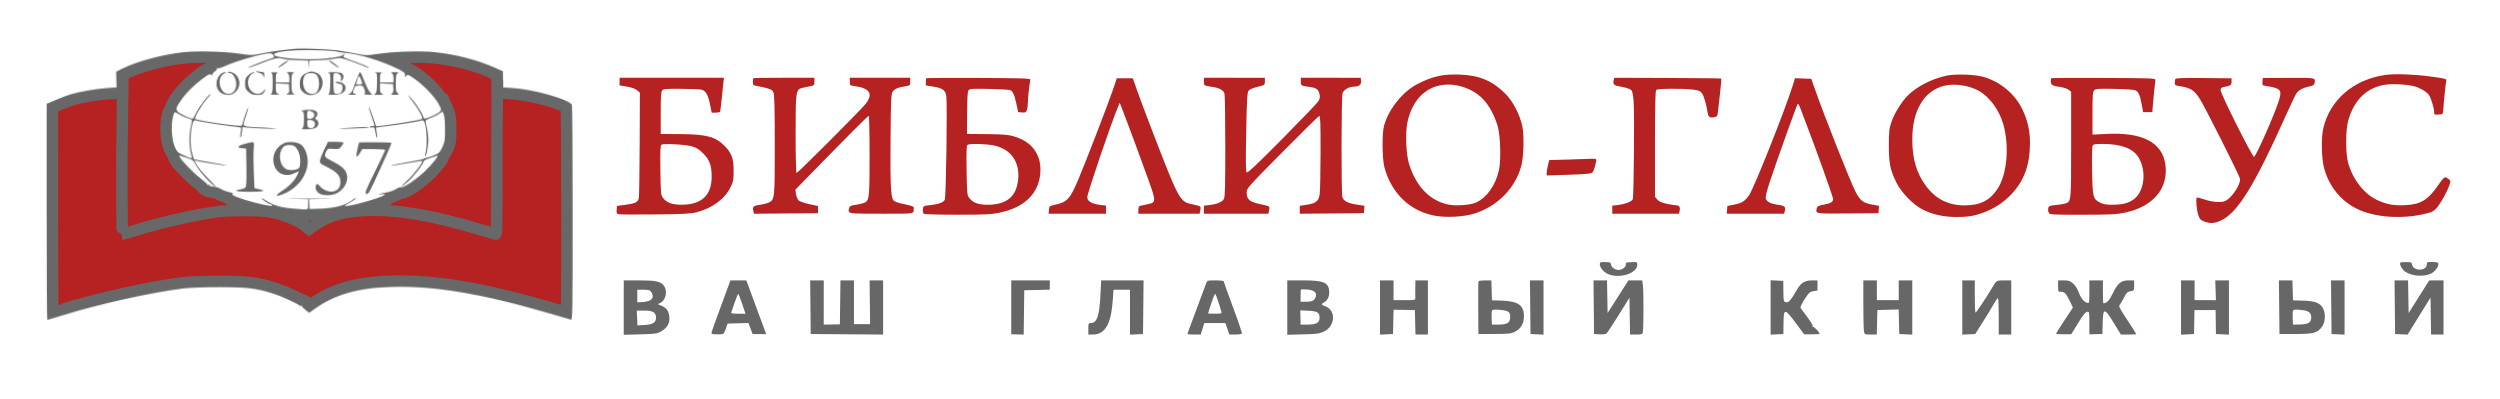
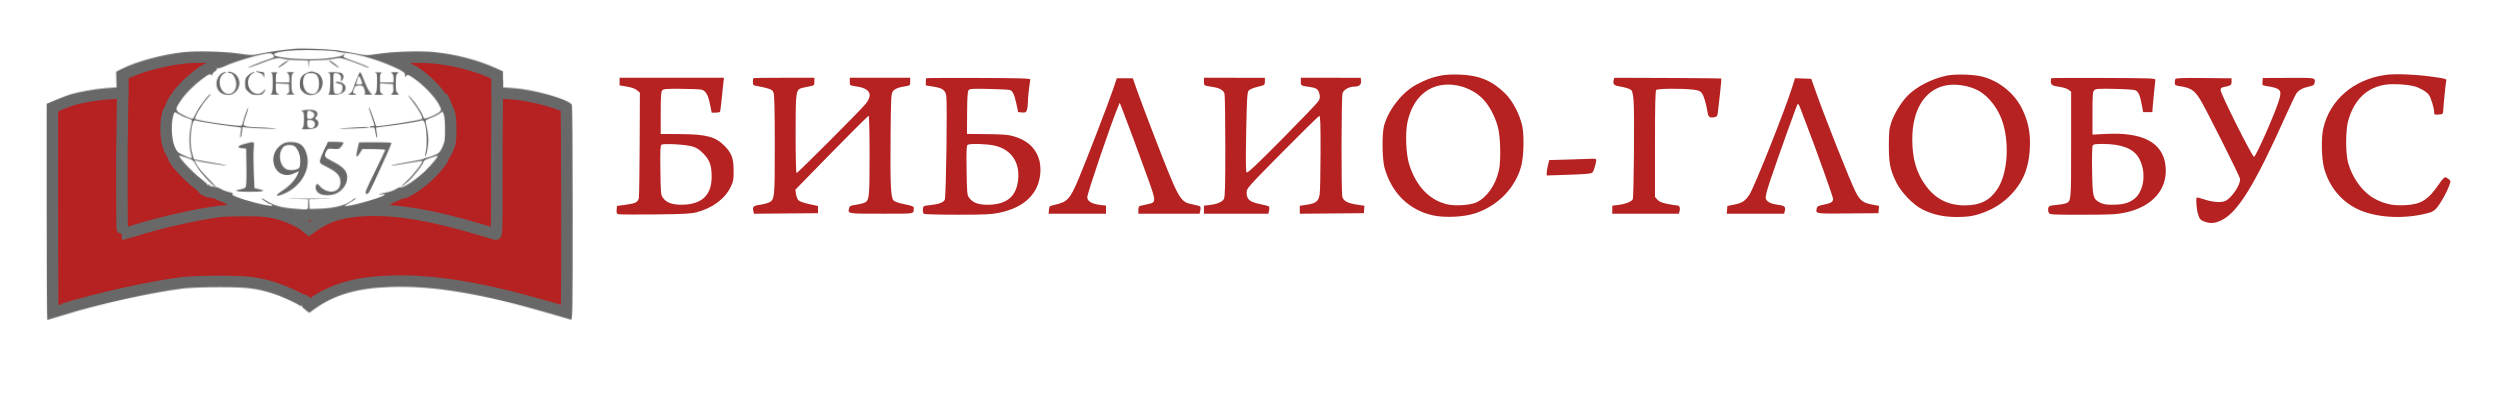
<svg xmlns="http://www.w3.org/2000/svg" width="2400" height="383" viewBox="0 0 2400 383" fill="none">
  <path fill-rule="evenodd" clip-rule="evenodd" d="M1382.79 72.608C1374.32 74.422 1369.26 76.286 1360.48 80.829C1346.44 88.091 1333.11 104.79 1328.69 120.656C1326.59 128.16 1326.86 152.866 1329.12 160.973C1335.88 185.206 1352.52 201.621 1375.51 206.737C1387.03 209.3 1405.71 208.352 1416.64 204.651C1438.17 197.365 1454.64 180.388 1460.34 159.614C1462.78 150.73 1463.35 130.394 1461.41 121.156C1459.07 109.988 1452.23 96.915 1444.97 89.75C1432.41 77.343 1419.84 72.172 1400.79 71.575C1393.41 71.344 1386.97 71.713 1382.79 72.608ZM1868.79 72.587C1854.65 75.575 1839.96 83.106 1831.42 91.741C1825.3 97.939 1818.33 109.258 1815.71 117.28C1813.59 123.751 1813.29 126.497 1813.29 139.656C1813.29 156.763 1814.56 163.054 1820.44 175.081C1825.18 184.768 1836.59 196.547 1845.65 201.098C1855.31 205.956 1865.56 208.251 1877.79 208.3C1890.14 208.349 1896.17 207.272 1906.35 203.195C1915.5 199.531 1923.62 194.076 1930.44 186.997C1943.16 173.812 1948.77 158.481 1948.78 136.853C1948.79 125.422 1946.58 115.692 1941.57 105.156C1934.36 90.002 1919.79 77.986 1903.29 73.595C1895.02 71.394 1876.94 70.866 1868.79 72.587ZM2290.29 71.871C2259.45 76.135 2236.41 96.03 2230.25 123.699C2228.19 132.953 2228.67 152.385 2231.19 161.656C2236.53 181.324 2250.54 196.649 2269.14 203.189C2287.69 209.706 2312.25 209.999 2332.99 203.949C2335.24 203.294 2337.87 201.404 2339.7 199.125C2343.47 194.425 2349.21 184.044 2351.3 178.147C2352.83 173.795 2352.82 173.602 2350.73 171.906C2349.54 170.944 2347.96 170.156 2347.22 170.156C2346.47 170.156 2343.96 172.969 2341.63 176.406C2331.06 191.99 2324.31 196.226 2308.89 196.96C2297.86 197.485 2290.89 196.183 2281.79 191.89C2269.39 186.044 2258.54 172.005 2254.17 156.156C2251.7 147.214 2251.71 125.295 2254.18 116.236C2259.8 95.641 2272.54 83.5 2290.96 81.188C2298.21 80.278 2310.06 80.972 2317.36 82.735C2322.58 83.994 2329.56 88.028 2331.68 91.006C2333.83 94.019 2336.79 103.829 2336.79 107.924C2336.79 110.067 2337.16 110.244 2341.04 109.963C2345.24 109.66 2345.29 109.603 2345.53 105.656C2345.97 98.419 2347.88 79.697 2348.4 77.603C2348.88 75.658 2348.05 75.433 2332.6 73.35C2317.64 71.332 2298.92 70.677 2290.29 71.871ZM594.791 78.316V81.975L601.852 83.166C606.522 83.954 609.824 85.142 611.602 86.673L614.291 88.99L614.086 137.823C613.973 164.681 613.616 188.113 613.293 189.894C612.531 194.091 610.136 195.331 600.291 196.627L592.291 197.68L591.983 201.384C591.719 204.548 592.011 205.172 593.983 205.658C595.252 205.971 611.141 206.059 629.291 205.854C656.249 205.549 663.471 205.17 668.738 203.784C683.927 199.786 695.821 190.989 701.359 179.656C704.009 174.231 704.29 172.697 704.279 163.656C704.266 152.143 702.435 147.121 695.729 140.211C687.053 131.271 678.281 128.899 653.291 128.735L634.291 128.61V108.535C634.291 92.988 634.601 88.086 635.663 86.807C636.846 85.384 639.332 85.172 653.663 85.274C662.809 85.339 671.593 85.677 673.185 86.024C677.4 86.944 679.627 90.648 681.546 99.931L683.247 108.156H686.96C689.002 108.156 690.909 107.774 691.197 107.307C691.486 106.841 692.168 101.778 692.713 96.057C693.258 90.337 693.997 83.181 694.356 80.156L695.007 74.656H644.899H594.791V78.316ZM723.224 75.056C722.986 75.295 722.791 76.95 722.791 78.735C722.791 81.783 723.049 82.02 727.041 82.636C729.378 82.996 733.609 83.936 736.443 84.723C740.774 85.927 741.77 86.657 742.693 89.305C743.43 91.419 743.791 107.871 743.791 139.337C743.791 191.609 743.744 192.024 737.495 194.635C735.642 195.409 731.763 196.356 728.874 196.739C723.273 197.482 722.188 198.618 723.206 202.673L723.836 205.185L754.564 204.92L785.291 204.656V201.221V197.786L776.791 195.93C772.116 194.91 767.523 193.306 766.585 192.365C765.646 191.425 764.575 188.738 764.205 186.393L763.531 182.13L773.911 171.485C809.251 135.243 833.223 111.156 833.951 111.156C834.413 111.156 834.791 128.27 834.791 149.188C834.791 191.485 834.596 192.983 828.817 194.997C827.063 195.608 823.409 196.403 820.696 196.763C816.61 197.305 815.662 197.823 815.169 199.784C813.795 205.259 813.197 205.156 846.26 205.156C879.951 205.156 876.893 205.714 877.208 199.512C877.273 198.228 875.321 197.471 868.291 196.051C861.982 194.777 858.796 193.626 857.635 192.2C855.121 189.113 854.569 176.553 854.951 131.11C855.257 94.569 855.463 90.302 857.037 87.902C858.762 85.271 862.226 83.872 870.041 82.651C873.597 82.096 873.791 81.873 873.791 78.348V74.631H844.791H815.791V78.332C815.791 81.991 815.846 82.041 820.541 82.676C835.141 84.65 838.544 90.258 830.941 99.816C826.234 105.733 765.858 166.156 764.653 166.156C764.179 166.156 763.791 149.492 763.791 129.124C763.791 86.861 763.925 85.958 770.465 84.31C772.569 83.779 775.979 83.057 778.041 82.705C781.584 82.101 781.791 81.861 781.791 78.361V74.656L752.724 74.64C736.737 74.631 723.462 74.818 723.224 75.056ZM889.207 75.073C888.978 75.302 888.791 76.957 888.791 78.75V82.011L896.241 83.212C904.755 84.586 907.378 86.439 908.382 91.791C909.562 98.078 908.263 189.406 906.959 191.842C905.572 194.433 901.124 196.02 892.618 196.958C886.314 197.653 886.29 197.668 885.967 201.051C885.772 203.093 886.17 204.781 886.967 205.286C887.695 205.748 902.241 206.126 919.291 206.128C945.652 206.129 951.638 205.851 959.291 204.266C976.881 200.625 989.024 192.523 994.958 180.468C999.303 171.642 1000.09 159.593 996.879 151.077C992.965 140.698 985.102 134.16 972.216 130.572C967.801 129.342 961.448 128.877 947.291 128.748L928.291 128.573L928.42 108.362C928.517 93.264 928.883 87.75 929.868 86.563C931.009 85.189 933.683 85.029 949.739 85.38C959.942 85.602 968.976 86.102 969.813 86.49C972.362 87.671 973.863 90.998 975.689 99.514L977.435 107.656L981.115 107.966C984.301 108.235 984.928 107.925 985.793 105.651C986.342 104.207 986.791 100.838 986.791 98.163C986.791 94.22 987.709 85.518 989.092 76.338C989.254 75.265 980.043 74.987 939.457 74.838C912.049 74.738 889.436 74.844 889.207 75.073ZM1155.79 78.303C1155.79 82.304 1155.32 82.038 1165.26 83.674C1171.05 84.629 1174.66 86.823 1175.53 89.924C1175.95 91.427 1176.29 114.256 1176.29 140.656C1176.29 178.768 1176.02 189.137 1174.96 190.991C1173.29 193.917 1168.56 195.931 1161.37 196.776L1155.79 197.431V201.294V205.156H1186.71H1217.63L1218.31 202.057C1218.69 200.353 1218.61 198.629 1218.14 198.225C1217.67 197.822 1213.69 196.748 1209.29 195.839C1199.62 193.84 1196.79 191.361 1196.79 184.894C1196.79 180.782 1197.11 180.424 1231.04 146.103C1249.88 127.05 1265.85 111.393 1266.54 111.309C1267.52 111.189 1267.78 118.763 1267.73 146.406C1267.7 165.793 1267.32 183.827 1266.88 186.481C1265.77 193.203 1263.47 195.13 1254.91 196.477L1247.79 197.599V201.392V205.185L1278.54 204.92L1309.29 204.656L1309.59 201.093L1309.89 197.53L1302.09 196.331C1293.7 195.041 1289.74 192.895 1288.66 189.066C1287.52 184.971 1287.67 92.793 1288.83 89.471C1290.03 86.019 1295.16 83.156 1300.13 83.156C1304.75 83.156 1307.04 81.208 1306.63 77.621L1306.29 74.684L1277.54 74.642L1248.79 74.6V78.299C1248.79 82.315 1248.56 82.186 1258.45 83.675C1263.93 84.5 1265.73 85.954 1266.73 90.366C1267.37 93.242 1267.14 94.7 1265.62 97.198C1264.56 98.944 1248.89 115.286 1230.81 133.514C1206.1 158.421 1197.64 166.373 1196.77 165.519C1195.91 164.673 1195.81 154.717 1196.35 126.699C1196.98 94.305 1197.31 88.738 1198.69 87.032C1199.66 85.841 1203.1 84.368 1207.3 83.351C1214.29 81.656 1214.29 81.656 1214.29 78.179V74.702L1185.04 74.656L1155.79 74.609V78.303ZM1549.14 76.904C1548.25 80.462 1549.4 81.997 1553.49 82.695C1560.54 83.9 1564.69 85.201 1566.15 86.659C1567.09 87.596 1567.84 91.39 1568.28 97.382C1569.18 109.717 1568.47 189.197 1567.44 191.328C1566.37 193.558 1560.07 195.989 1553.29 196.785L1547.79 197.431V201.294V205.156H1579.77H1611.75L1612.38 202.658C1613.26 199.156 1612.24 197.159 1609.57 197.139C1608.32 197.129 1604.14 196.462 1600.29 195.657C1595.17 194.586 1592.69 193.502 1591.04 191.619L1588.79 189.044V138.3C1588.79 100.166 1589.09 87.258 1589.99 86.356C1591.35 84.993 1613.85 84.765 1624.96 86.001C1630.31 86.597 1632.03 87.231 1633.64 89.2C1635.59 91.578 1637.9 99.241 1639.27 107.828C1640.01 112.428 1641.35 113.395 1645.76 112.513C1648.35 111.995 1648.76 111.422 1649.16 107.79C1649.41 105.516 1650.33 97.396 1651.21 89.746C1652.09 82.095 1652.62 75.654 1652.4 75.432C1652.18 75.211 1628.98 74.945 1600.85 74.843L1549.7 74.656L1549.14 76.904ZM1969.21 75.073C1968.98 75.302 1968.79 76.775 1968.79 78.347C1968.79 81.613 1970.43 82.516 1978.3 83.592C1981.05 83.968 1984.42 85.124 1985.8 86.16L1988.29 88.043V138.85C1988.29 193.417 1988.31 193.249 1983.17 195.203C1981.79 195.726 1977.58 196.441 1973.8 196.791C1967.65 197.363 1966.88 197.677 1966.34 199.813C1966.01 201.124 1966.22 203.088 1966.8 204.177C1967.82 206.085 1968.99 206.156 1999.08 206.143C2026.14 206.131 2031.55 205.869 2039.79 204.17C2066.88 198.583 2081.93 180.781 2078.77 158.068C2075.77 136.561 2056.68 126.718 2021.54 128.561L2008.79 129.23V108.764C2008.79 91.01 2009.01 88.078 2010.46 86.635C2011.91 85.177 2014.36 85.015 2030.21 85.328C2041.77 85.556 2049.05 86.117 2050.4 86.882C2053.07 88.392 2054.49 91.807 2056.12 100.656L2057.41 107.656H2061.85H2066.29L2066.54 103.156C2066.68 100.681 2067.3 94.156 2067.9 88.656C2068.51 83.156 2069.07 77.841 2069.15 76.845C2069.28 75.121 2066.88 75.025 2019.46 74.845C1992.05 74.741 1969.44 74.844 1969.21 75.073ZM2088.3 75.988C2088.02 76.72 2087.79 78.368 2087.79 79.65C2087.79 81.622 2088.45 82.081 2092.04 82.638C2103.13 84.354 2106.32 86.351 2111.91 95.064C2116.61 102.395 2149.3 167.306 2150.29 171.285C2151.54 176.274 2143.11 189.387 2136.45 192.833C2132.62 194.811 2123.83 194.13 2115.38 191.201C2112.12 190.073 2109.22 189.394 2108.92 189.691C2107.82 190.789 2108.69 201.332 2110.27 206.079C2111.66 210.272 2112.47 211.209 2115.86 212.568C2121.47 214.81 2126.09 214.546 2132.24 211.635C2148.27 204.053 2164.32 178.033 2194.48 110.728C2199.15 100.317 2203.71 90.793 2204.63 89.562C2206.98 86.398 2210.76 84.357 2216.56 83.111C2220.51 82.266 2221.67 81.566 2221.98 79.846C2222.94 74.501 2223.66 74.648 2197.02 74.764L2172.29 74.873L2171.99 78.417C2171.69 81.887 2171.77 81.976 2175.99 82.639C2189.61 84.784 2190.91 86.339 2187.7 96.717C2183.84 109.205 2166.2 149.166 2163.93 150.573C2162.56 151.419 2131.79 90.13 2131.79 86.56C2131.79 84.78 2132.47 84.056 2134.54 83.638C2141.59 82.213 2142.29 81.739 2142.29 78.387V75.166L2115.55 74.911C2094.03 74.706 2088.71 74.916 2088.3 75.988ZM1068.33 86.406C1064.16 98.829 1042.53 154.893 1035.32 171.993C1027.29 191.006 1024.69 193.869 1013.05 196.501C1007.41 197.775 1007.28 197.881 1006.98 201.479L1006.67 205.156H1034.23H1061.79V201.254V197.352L1055.92 196.671C1048.13 195.767 1043.79 193.126 1043.79 189.294C1043.79 185.511 1066.9 117.617 1073.4 102.289L1074.95 98.656L1076.93 103.656C1080.65 113.061 1094.96 151.637 1101.94 171.121C1110.15 194.021 1110.14 194.324 1101.1 196.178C1097.91 196.834 1094.73 197.533 1094.04 197.732C1093.35 197.933 1092.79 199.659 1092.79 201.625V205.156H1122.21H1151.63L1152.31 202.057C1152.69 200.353 1152.61 198.616 1152.14 198.198C1151.67 197.78 1148.62 196.923 1145.36 196.294C1132.64 193.84 1132.18 193.03 1107.32 128.656C1101.16 112.706 1094.19 94.144 1091.82 87.406L1087.52 75.156H1079.81H1072.11L1068.33 86.406ZM1720.94 82.369C1713.9 104.98 1684.02 180.137 1679.31 187.068C1675.2 193.113 1672.41 194.914 1664.79 196.437L1658.29 197.735L1657.98 201.446L1657.67 205.156H1685.21H1712.75L1713.38 202.658C1714.39 198.619 1713.3 197.482 1707.71 196.739C1699.97 195.713 1695.98 193.761 1695.19 190.62C1694.72 188.743 1695.93 183.755 1699.25 173.804C1706.68 151.599 1724.9 100.745 1725.77 99.827C1726.2 99.371 1727.25 100.946 1728.1 103.327C1728.95 105.708 1731.74 113.056 1734.29 119.656C1743.1 142.413 1759.79 189.133 1759.79 191.02C1759.79 193.838 1757.57 195.185 1750.8 196.471C1745.8 197.422 1744.61 198.033 1744.14 199.89C1742.79 205.285 1742.33 205.208 1774.02 204.921L1803.29 204.656L1803.59 201.143L1803.88 197.63L1797.2 196.361C1788.52 194.715 1785.84 192.674 1781.51 184.438C1776.48 174.85 1751.5 111.822 1742.17 85.156L1738.84 75.656L1731.02 75.369L1723.21 75.082L1720.94 82.369ZM1379.73 82.594C1365.3 86.576 1355.04 99.076 1351.14 117.416C1348.94 127.764 1349.77 148.161 1352.77 157.656C1359.55 179.082 1372.54 192.549 1390.03 196.301C1397.58 197.919 1411.33 196.951 1417.03 194.402C1427.21 189.843 1435.72 177.877 1438.91 163.656C1441.04 154.117 1440.52 131.395 1437.95 121.856C1435.1 111.286 1429.36 100.729 1423.08 94.492C1411.99 83.49 1394.19 78.603 1379.73 82.594ZM1865.72 82.523C1846.77 87.634 1835.79 106.42 1835.79 133.751C1835.79 152.665 1839.9 166.493 1849.21 178.848C1858.54 191.241 1870.49 197.156 1886.22 197.156C1901.06 197.156 1910.48 192.351 1917.78 181.058C1926.81 167.088 1929.13 140.234 1923.13 119.156C1919.23 105.446 1909.68 92.61 1899.16 86.933C1889.48 81.707 1875.56 79.871 1865.72 82.523ZM634.973 138.956C633.93 139.67 633.722 144.771 633.973 163.436C634.269 185.406 634.432 187.207 636.356 189.835C639.804 194.547 645.185 196.558 654.287 196.539C673.364 196.497 683.059 187.645 683.182 170.156C683.259 159.14 681.381 153.716 675.35 147.532C671.566 143.652 668.904 141.913 664.791 140.634C658.641 138.722 637.088 137.509 634.973 138.956ZM928.934 139.047C927.836 139.742 927.645 144.419 927.934 163.458C928.266 185.365 928.435 187.207 930.356 189.833C933.856 194.62 939.204 196.627 948.291 196.565C966.386 196.442 975.726 188.734 977.412 172.53C979.189 155.461 970.483 143.103 954.261 139.667C946.651 138.055 931.1 137.674 928.934 139.047ZM2008.94 139.906C2008.42 140.892 2008.19 151.454 2008.42 164.086C2008.87 189.482 2009.3 191.135 2016.32 194.638C2019.34 196.147 2022.2 196.601 2028.29 196.539C2038.02 196.441 2043.21 195.082 2048.5 191.249C2058.8 183.794 2060.93 163.647 2052.78 150.806C2047.43 142.358 2036.33 138.268 2018.58 138.193C2011.27 138.162 2009.71 138.439 2008.94 139.906ZM1506.79 153.123L1487.29 153.656L1486.12 158.156C1485.48 160.631 1484.92 163.963 1484.87 165.561L1484.79 168.466L1506.04 167.769C1521.92 167.248 1527.64 166.726 1528.66 165.705C1530.26 164.119 1533 154.306 1532.21 153.024C1531.91 152.547 1530.46 152.254 1528.98 152.373C1527.5 152.493 1517.52 152.83 1506.79 153.123Z" fill="#B62222" />
-   <path fill-rule="evenodd" clip-rule="evenodd" d="M1535.79 253.708C1535.79 256.439 1539.13 260.763 1542.64 262.579C1553.43 268.16 1571.79 262.817 1571.79 254.096C1571.79 251.549 1571.57 251.437 1567.04 251.641C1560.68 251.927 1560.79 251.884 1560.79 254.099C1560.79 256.533 1557.16 259.156 1553.79 259.156C1550.4 259.156 1547 256.673 1546.61 253.907C1546.33 251.934 1545.68 251.667 1541.04 251.603C1536.29 251.537 1535.79 251.737 1535.79 253.708ZM2304.26 252.209C2303.26 253.818 2306.03 258.796 2309.06 260.853C2315.48 265.217 2327.13 266.009 2333.95 262.546C2337.41 260.793 2340.79 256.453 2340.79 253.771C2340.79 251.892 2340.18 251.64 2335.29 251.51C2330.2 251.375 2329.79 251.531 2329.79 253.638C2329.79 260.418 2316.57 260.691 2315.61 253.931C2315.33 251.904 2314.71 251.647 2310 251.574C2307.08 251.529 2304.5 251.815 2304.26 252.209ZM598.791 295.275V321.395L614.541 320.988C628.947 320.616 630.658 320.374 634.59 318.157C640.669 314.729 643.158 310.331 642.558 304.082C642.019 298.477 639.924 295.57 634.883 293.439L631.476 291.998L633.883 290.813C639.66 287.97 641.201 278.35 636.655 273.511C633.363 270.008 628.804 269.168 613.041 269.162L598.791 269.156V295.275ZM692.479 292.906C687.657 305.969 683.473 317.59 683.18 318.732C682.696 320.625 683.119 320.824 687.97 320.991C690.896 321.091 693.786 320.832 694.391 320.415C694.996 319.997 696.158 317.631 696.972 315.156L698.453 310.656L708.476 310.373L718.498 310.089L720.506 315.373L722.515 320.656L729.037 320.718L735.56 320.78L733.297 314.718C732.053 311.384 727.762 299.768 723.763 288.906L716.491 269.156H708.868H701.245L692.479 292.906ZM778.024 294.906L778.291 320.656L813.041 320.919L847.791 321.182V295.169V269.156H841.304H834.818L835.054 290.157L835.291 311.157H827.541L819.791 311.156V290.156V269.156H813.311H806.831L806.561 290.249L806.291 311.342L798.541 311.499L790.79 311.656L790.791 290.406V269.156H784.274H777.757L778.024 294.906ZM970.791 295.006V320.857L976.771 321.036L982.751 321.216L983.021 299.936L983.291 278.656L995.541 278.375L1007.79 278.094V273.625V269.156H989.291H970.791V295.006ZM1056.45 282.637C1055.47 303.219 1053.11 310.156 1047.12 310.156C1044.96 310.156 1044.79 310.566 1044.79 315.656V321.156H1048.89C1060.88 321.156 1066.66 311.254 1068.3 287.906L1068.98 278.156H1076.88H1084.79V299.704V321.251L1091.04 320.954L1097.29 320.656L1097.56 294.906L1097.83 269.156H1077.46H1057.1L1056.45 282.637ZM1157.95 271.906C1157.35 273.419 1153.29 284.331 1148.92 296.156C1144.55 307.981 1140.66 318.444 1140.28 319.406C1139.65 320.966 1140.29 321.156 1146.13 321.156H1152.69L1154.42 315.656L1156.16 310.156H1166.27H1176.38L1178.25 315.656L1180.12 321.156H1185.89C1189.07 321.156 1191.93 320.747 1192.24 320.247C1192.54 319.747 1188.75 308.484 1183.79 295.218C1178.84 281.953 1174.79 270.662 1174.79 270.127C1174.79 269.581 1171.34 269.156 1166.91 269.156C1159.25 269.156 1159 269.231 1157.95 271.906ZM1235.79 295.278V321.399L1251.04 320.989C1264.44 320.628 1266.87 320.297 1271.07 318.262C1281.95 312.997 1282.75 297.803 1272.36 294.045C1268.16 292.525 1267.97 291.931 1271.18 290.215C1274.48 288.448 1276.24 284.748 1276.05 279.962C1275.7 271.244 1270.83 269.156 1250.82 269.156H1235.79V295.278ZM1324.79 295.204V321.251L1331.04 320.954L1337.29 320.656L1337.57 308.99L1337.85 297.324L1348.07 297.49L1358.29 297.656L1358.57 309.406L1358.85 321.156H1364.82H1370.79V295.156V269.156H1364.79H1358.79L1358.68 276.906C1358.61 281.169 1358.64 285.444 1358.74 286.406C1358.9 287.973 1357.82 288.156 1348.35 288.156H1337.79V278.656V269.156H1331.29H1324.79V295.204ZM1419.4 269.979C1419.12 270.431 1418.98 282.019 1419.09 295.729L1419.29 320.656L1434.79 320.606C1448.69 320.56 1450.72 320.331 1454.44 318.387C1460.25 315.352 1463.07 310.427 1463 303.423C1462.91 293.014 1457.47 289.179 1442.02 288.618L1432.29 288.265L1432.01 278.711L1431.72 269.156H1425.81C1422.57 269.156 1419.68 269.526 1419.4 269.979ZM1469.02 294.906L1469.29 320.656L1475.54 320.954L1481.79 321.251V295.204V269.156H1475.27H1468.76L1469.02 294.906ZM1530.02 294.906L1530.29 320.656L1535.62 320.961C1538.55 321.129 1541.52 320.794 1542.22 320.217C1542.91 319.64 1548.16 311.668 1553.89 302.501L1564.29 285.833L1564.56 303.495L1564.84 321.156H1570.7C1575.76 321.156 1576.63 320.878 1577.09 319.108C1577.89 316.071 1577.97 280.01 1577.2 274.184L1576.53 269.156L1569.91 269.165L1563.29 269.173L1559.64 274.915C1557.63 278.072 1553.13 285.122 1549.64 290.58L1543.29 300.505L1543.02 284.83L1542.74 269.156H1536.25H1529.76L1530.02 294.906ZM1699.79 295.156V321.251L1705.93 320.954L1712.07 320.656L1712.18 310.169C1712.33 295.808 1713.28 295.794 1723.86 310.005L1732.03 320.982L1739.41 320.956C1743.47 320.942 1746.79 320.726 1746.79 320.476C1746.79 319.019 1741.39 313.284 1740.53 313.82C1739.92 314.193 1739.78 313.982 1740.19 313.321C1740.59 312.674 1738.34 308.801 1735.03 304.416C1731.8 300.148 1728.85 296.14 1728.48 295.51C1728.11 294.879 1729.89 291.162 1732.44 287.249C1736.58 280.892 1737.48 280.069 1740.93 279.518L1744.79 278.9V274.028V269.156L1739.54 269.16C1732.78 269.165 1728.76 271.606 1725.23 277.843C1719.81 287.421 1717.59 290.156 1715.26 290.156C1712.31 290.156 1712.07 289.307 1712.02 278.656L1711.97 269.656L1705.88 269.358L1699.79 269.061V295.156ZM1788.79 292.031C1788.79 304.612 1789.07 316.312 1789.42 318.031C1790.03 321.103 1790.14 321.156 1795.88 321.156H1801.73L1802.01 309.406L1802.29 297.656L1812.51 297.371L1822.73 297.087L1823.01 308.871L1823.29 320.656L1829.54 320.954L1835.79 321.251V295.204V269.156H1829.29H1822.79V278.656V288.156H1812.29H1801.79V278.656V269.156H1795.29H1788.79V292.031ZM1883.79 295.204V321.251L1890 320.954L1896.21 320.656L1902.52 310.656C1905.99 305.156 1909.39 299.713 1910.06 298.559C1910.74 297.406 1912.64 294.15 1914.29 291.324C1915.94 288.497 1917.63 286.178 1918.04 286.17C1918.45 286.162 1918.79 294.031 1918.79 303.656V321.156H1924.79H1930.79V295.156V269.156H1923.91C1916.47 269.156 1916.6 269.066 1911.82 277.268C1907.34 284.939 1897.19 300.138 1896.54 300.146C1896.13 300.152 1895.79 293.181 1895.79 284.656V269.156H1889.79H1883.79V295.204ZM1975.79 274.656C1975.79 280.034 1975.85 280.156 1978.64 280.156C1982.05 280.156 1983.56 281.801 1987.22 289.464L1990 295.272L1981.89 307.502C1977.44 314.229 1973.79 320.014 1973.79 320.357C1973.79 320.7 1977.09 320.948 1981.11 320.907L1988.43 320.834L1994.92 310.245C1999.56 302.656 2002.02 299.565 2003.6 299.336C2005.74 299.024 2005.79 299.261 2005.79 309.994V320.971L2012.04 320.814L2018.29 320.656L2018.58 309.906C2018.96 295.254 2020.27 295.284 2029.34 310.156L2036.04 321.156H2043.42C2047.47 321.156 2050.79 320.945 2050.79 320.688C2050.79 320.431 2046.91 314.338 2042.17 307.148C2034.34 295.265 2033.69 293.92 2035.06 292.366C2035.89 291.425 2037.74 288.314 2039.17 285.453C2041.39 281.028 2042.3 280.151 2045.28 279.591C2048.73 278.946 2048.79 278.842 2048.79 274.045V269.156H2043.37C2036.24 269.156 2032.85 271.983 2028.17 281.836C2025.03 288.464 2022.44 291.156 2019.23 291.156C2018.99 291.156 2018.79 286.206 2018.79 280.156V269.156H2012.29H2005.79V280.223C2005.79 291.228 2005.78 291.287 2003.54 290.637C2000.41 289.726 1997.47 285.956 1995.38 280.145C1994.36 277.285 1992.16 273.927 1990.16 272.179C1987.23 269.604 1985.91 269.156 1981.26 269.156H1975.79V274.656ZM2093.79 295.236V321.316L2100.04 320.986L2106.29 320.656L2106.48 309.156L2106.67 297.656H2116.82H2126.98L2127.14 309.156L2127.29 320.656L2133.54 320.954L2139.79 321.251V295.204V269.156H2133.22H2126.65L2126.97 278.658L2127.29 288.16L2117.04 288.158L2106.79 288.156V278.656V269.156H2100.29H2093.79V295.236ZM2188.02 294.906L2188.29 320.656L2203.79 320.636C2221.47 320.614 2225.07 319.578 2229.35 313.281C2232.54 308.59 2232.73 300.213 2229.77 295.346C2226.9 290.641 2222.02 288.906 2210.79 288.597L2201.29 288.336L2201.01 278.746L2200.72 269.156H2194.24H2187.76L2188.02 294.906ZM2238.02 294.906L2238.29 320.656L2244.54 320.954L2250.79 321.251V295.204V269.156H2244.27H2237.76L2238.02 294.906ZM2299.02 294.906L2299.29 320.656L2305.29 320.936L2311.29 321.216L2322.29 303.436L2333.29 285.656L2333.56 303.406L2333.84 321.156H2339.81H2345.79V295.156V269.156H2338.94H2332.08L2326.69 277.678C2323.72 282.364 2319.27 289.419 2316.79 293.354L2312.29 300.508L2312.02 284.832L2311.74 269.156H2305.25H2298.76L2299.02 294.906ZM1248.7 278.111C1248.64 278.411 1248.59 281.131 1248.57 284.156L1248.55 289.656L1254.16 289.631C1260.02 289.606 1262.03 288.476 1263.21 284.545C1264.33 280.784 1261.06 278.275 1254.54 277.898C1251.38 277.715 1248.75 277.811 1248.7 278.111ZM611.791 284.156V290.156L615.041 290.15C616.829 290.147 619.975 289.677 622.033 289.106C626.559 287.849 627.891 284.483 625.378 280.649C623.939 278.452 623.035 278.156 617.768 278.156H611.791V284.156ZM705.301 290.406C703.74 294.944 702.264 299.219 702.021 299.906C701.693 300.83 703.415 301.156 708.617 301.156H715.656L712.474 291.668C710.723 286.449 709.031 282.174 708.714 282.168C708.397 282.161 706.861 285.868 705.301 290.406ZM1164.45 286.406C1162.75 291.184 1159.79 300.342 1159.79 300.834C1159.79 301.011 1162.77 301.156 1166.41 301.156C1172.23 301.156 1172.97 300.945 1172.54 299.406C1170.23 291.107 1167.17 282.173 1166.62 282.165C1166.26 282.16 1165.28 284.069 1164.45 286.406ZM1432.26 298.383C1431.94 299.206 1431.82 302.53 1431.99 305.768L1432.29 311.656L1439.02 311.578C1447.3 311.481 1449.79 309.733 1449.79 304.036C1449.79 299.295 1447.86 298.092 1439.14 297.391C1434.13 296.99 1432.71 297.194 1432.26 298.383ZM2201.26 298.376C2200.94 299.203 2200.82 302.53 2200.99 305.768L2201.29 311.656L2208.11 311.497C2216.12 311.311 2218.79 309.597 2218.79 304.656C2218.79 300.022 2216.18 298.21 2208.46 297.489C2203.09 296.988 2201.73 297.156 2201.26 298.376ZM611.627 305.262L611.964 312.372L618.804 311.985C626.667 311.541 629.791 309.555 629.791 305.001C629.791 299.98 626.794 298.156 618.541 298.154L611.291 298.151L611.627 305.262ZM1248.45 304.811L1248.61 311.656L1255.67 311.594C1263.66 311.523 1266.79 309.722 1266.79 305.192C1266.79 300.04 1264.73 298.714 1256.13 298.322L1248.29 297.966L1248.45 304.811Z" fill="#676767" />
  <mask id="path-3-inside-1_155_3572" fill="white">
    <path fill-rule="evenodd" clip-rule="evenodd" d="M283.791 46.754C272.015 47.75 259.452 49.49 251.014 51.294C242.115 53.196 241.3 53.211 231.014 51.657C216.069 49.399 189.713 48.637 176.291 50.075C156.112 52.236 130.847 59.05 116.939 66.083L111.475 68.846L111.694 76.36L111.913 83.873L102.102 84.583C91.85 85.325 75.61 88.154 67.612 90.592C65.038 91.376 58.852 93.736 53.864 95.837L44.796 99.656L44.793 203.406C44.792 260.469 45.054 307.156 45.375 307.156C45.697 307.156 52.559 305.096 60.625 302.579C94.349 292.053 145.482 280.673 175.791 276.947C181.834 276.204 196.69 275.667 210.791 275.683C237.331 275.712 246.099 276.761 262.143 281.825C269.649 284.194 284.648 290.962 287.335 293.192C287.962 293.713 288.771 293.843 289.133 293.481C289.495 293.119 289.791 293.294 289.791 293.871C289.791 294.447 291.379 296.13 293.32 297.61L296.849 300.302L301.677 296.833C321.145 282.847 342.933 276.53 375.291 275.492C416.295 274.176 462.34 281.849 527.291 300.82C537.741 303.872 547.071 306.597 548.023 306.875C549.659 307.352 549.756 301.61 549.763 204.518C549.767 147.944 549.437 101.154 549.03 100.54C545.486 95.192 512.919 85.97 492.541 84.543L482.791 83.861V76.142V68.424L475.541 65.174C458.62 57.589 437.498 52.116 417.055 50.02C403.687 48.65 378.026 49.441 362.951 51.688C351.919 53.333 351.334 53.323 341.451 51.329C335.863 50.201 327.691 48.812 323.291 48.242C314.243 47.071 290.586 46.179 283.791 46.754ZM283.791 48.276C270.982 48.912 262.462 50.669 263.088 52.547C264.149 55.731 294.066 57.999 311.791 56.238C324.136 55.012 329.791 53.653 329.791 51.912C329.791 51.313 330.08 51.112 330.434 51.465C330.787 51.819 330.555 52.735 329.919 53.501C328.967 54.649 330.314 55.438 337.527 57.958C348.017 61.624 355.787 64.988 353.991 65.085C353.277 65.124 351.471 64.525 349.979 63.753C348.487 62.982 342.653 60.744 337.014 58.782C327.47 55.46 326.4 55.288 321.526 56.295C318.647 56.891 314.266 57.46 311.791 57.56C309.316 57.661 304.956 57.836 302.101 57.95L296.912 58.156L296.519 61.906L296.127 65.656L295.959 61.906L295.791 58.156L290.041 57.967C277.652 57.561 275.135 57.346 270.833 56.329C266.011 55.189 263.363 55.843 246.473 62.344C242.173 63.999 238.45 65.148 238.198 64.897C237.763 64.461 252.113 58.75 260.008 56.216C263.345 55.145 263.601 54.825 262.517 53.089C261.853 52.026 260.269 51.156 258.998 51.156C252.457 51.156 226.35 58.596 216.164 63.362C212.694 64.986 209.322 65.984 208.669 65.581C207.966 65.146 207.746 65.273 208.128 65.892C208.483 66.467 207.653 67.672 206.282 68.57C204.912 69.468 203.755 70.979 203.712 71.929C203.664 72.973 203.434 73.162 203.129 72.406C202.292 70.332 200.573 70.966 194.291 75.666C186.023 81.852 178.277 89.619 173.855 96.156C168.652 103.848 168.408 104.864 171.114 107.57C173.096 109.552 184.651 114.751 185.273 113.941C185.394 113.784 186.922 110.937 188.67 107.615C192.037 101.213 199.958 90.93 202.046 90.251C202.731 90.028 201.452 91.851 199.204 94.302C193.96 100.019 186.215 113.001 187.395 114.094C189.261 115.823 229.955 121.791 231.858 120.615C232.287 120.35 232.951 118.676 233.336 116.895C234.247 112.671 237.879 102.91 238.36 103.392C238.566 103.598 237.631 106.891 236.284 110.711C234.936 114.531 233.824 118.385 233.812 119.275C233.787 121.227 238.057 122.079 248.791 122.262C252.916 122.332 259.216 122.747 262.791 123.183C267.387 123.744 265.336 123.846 255.791 123.532C248.366 123.288 240.174 122.839 237.587 122.535L232.883 121.981L232.208 127.068C231.837 129.867 231.199 132.156 230.791 132.156C230.383 132.156 230.441 130.056 230.921 127.49C231.4 124.924 231.663 122.695 231.505 122.536C231.347 122.378 226.959 121.75 221.754 121.14C211.001 119.881 189.601 116.404 187.396 115.558C183.736 114.154 181.494 135.56 184.197 146.102C185.106 149.648 185.988 152.686 186.156 152.855C186.325 153.023 193.174 154.291 201.377 155.673C216.168 158.165 222.442 159.636 213.791 158.583C207.87 157.863 191.943 155.232 188.941 154.479L186.575 153.885L188.933 158.271C190.23 160.683 194.984 166.368 199.498 170.906C204.012 175.444 207.31 179.156 206.826 179.156C204.747 179.156 191.809 165.138 188.749 159.57C185.621 153.88 185.043 153.371 179.847 151.745C176.791 150.789 173.685 149.763 172.944 149.465C168.239 147.577 183.718 164.666 193.183 171.81C196.542 174.345 199.184 176.794 199.053 177.252C198.922 177.71 199.558 177.799 200.467 177.45C201.405 177.09 201.864 177.229 201.528 177.772C200.955 178.7 201.466 178.856 206.836 179.399C208.235 179.54 210.592 180.45 212.073 181.421C213.554 182.391 217.072 183.718 219.89 184.368C223.419 185.183 224.459 185.746 223.229 186.178C220.805 187.028 231.217 191.109 244.291 194.432C257.637 197.825 262.162 198.565 261.33 197.22C260.969 196.635 260.24 196.156 259.711 196.156C258.387 196.156 250.647 190.966 251.179 190.435C251.415 190.199 253.39 191.186 255.569 192.628C262.362 197.123 269.526 199.239 281.232 200.208C297.199 201.53 295.791 201.919 295.791 196.181V191.207L280.041 190.904C271.378 190.738 279.141 190.602 297.291 190.603C315.441 190.604 322.729 190.739 313.487 190.905L296.683 191.205L296.987 195.93L297.291 200.656L306.791 200.35C321.94 199.863 332.866 196.825 339.047 191.381C340.013 190.531 341.071 190.103 341.398 190.43C341.725 190.757 339.452 192.459 336.347 194.212C333.241 195.964 330.887 197.585 331.116 197.814C332.5 199.198 365.181 190.173 368.487 187.493C370.122 186.169 369.917 186.083 366.291 186.578C363.636 186.94 362.964 186.839 364.291 186.278C365.391 185.813 368.498 185.108 371.194 184.71C373.891 184.313 377.809 182.907 379.901 181.587C381.993 180.266 384.349 179.433 385.137 179.735C387.215 180.533 399.536 172.305 407.461 164.828C414.4 158.281 422.273 148.4 419.701 149.468C418.926 149.789 415.704 150.863 412.542 151.854C409.381 152.845 406.793 154.148 406.792 154.749C406.789 157.034 396.703 170.077 391.504 174.518C383.525 181.334 383.397 180.167 391.327 172.906C396.934 167.772 406.396 155.428 405.45 154.482C405.314 154.345 400.497 155.061 394.747 156.073C380.023 158.663 375.286 159.328 375.894 158.72C376.184 158.429 383.117 157.057 391.299 155.671C399.481 154.285 406.427 152.815 406.733 152.404C407.04 151.992 408.332 151.544 409.604 151.407C410.877 151.269 414.2 150.175 416.989 148.975C421.449 147.057 422.373 146.121 424.642 141.225C426.948 136.249 427.221 134.432 427.208 124.156C427.199 117.468 426.69 111.477 425.991 109.839L424.789 107.021L421.772 109.169C420.113 110.351 416.401 112.157 413.523 113.182C410.553 114.241 408.368 115.611 408.47 116.351C408.568 117.069 409.305 120.581 410.107 124.156C410.909 127.731 411.391 133.308 411.178 136.549C410.769 142.772 408.989 150.688 408.18 149.879C407.917 149.615 408.231 147.294 408.879 144.72C410.259 139.239 409.588 123.298 407.769 118.345C406.892 115.957 406.11 115.203 404.966 115.642C402.571 116.562 381.543 119.963 370.842 121.162C365.645 121.744 361.257 122.356 361.091 122.522C360.925 122.688 361.182 124.924 361.661 127.49C362.141 130.056 362.199 132.156 361.791 132.156C361.383 132.156 360.744 129.858 360.371 127.049C359.741 122.299 359.522 121.974 357.242 122.41C355.894 122.668 354.791 122.521 354.791 122.084C354.791 121.647 355.878 121.146 357.206 120.972L359.621 120.656L357.333 113.656C356.074 109.806 354.696 105.756 354.271 104.656C353.745 103.299 353.825 102.977 354.52 103.656C355.082 104.206 356.76 108.368 358.249 112.906C359.737 117.444 361.044 121.156 361.153 121.156C367.313 121.156 403.864 115.319 405.152 114.129C406.184 113.176 402.128 105.529 397 98.762C391.043 90.901 390.251 89.329 394.679 94.156C399.118 98.994 405.121 108.221 406.255 111.948C406.799 113.737 407.428 114.096 409.122 113.583C414.22 112.041 420.771 108.836 422.317 107.127C423.885 105.395 423.813 104.965 421.138 99.999C417.367 93 406.962 82.042 398.314 75.962C391.898 71.452 391.234 71.197 390.064 72.798C388.909 74.377 388.791 74.307 388.791 72.039C388.791 69.973 387.711 69.003 382.541 66.431C366.536 58.469 344.406 51.724 330.816 50.668C327.426 50.404 324.217 49.919 323.685 49.591C321.902 48.489 296.425 47.649 283.791 48.276ZM270.975 61.301C268.601 62.982 266.884 64.582 267.159 64.858C267.578 65.277 272.755 61.916 276.241 58.961C278.759 56.827 274.825 58.575 270.975 61.301ZM316.341 58.961C319.514 61.651 324.985 65.296 325.33 64.95C325.883 64.397 317.688 58.156 316.409 58.156C315.775 58.156 315.749 58.459 316.341 58.961ZM218.791 69.226C218.791 69.737 219.698 70.156 220.806 70.156C223.63 70.156 226.783 75.751 226.787 80.771C226.796 90.694 216.737 93.753 212.301 85.176C209.33 79.431 211.022 71.982 215.685 70.27C217.795 69.496 217.91 69.303 216.291 69.257C212.085 69.138 207.791 74.636 207.791 80.14C207.791 86.935 212.253 91.156 219.438 91.156C224.853 91.156 229.793 85.834 229.786 80.006C229.78 74.729 226.778 70.545 222.041 69.211C220.048 68.649 218.791 68.655 218.791 69.226ZM245.791 68.511C245.791 68.834 247.239 69.474 249.009 69.933C251.189 70.498 252.447 71.555 252.909 73.211C253.526 75.42 253.601 75.342 253.691 72.406C253.767 69.944 253.367 69.153 252.041 69.142C251.078 69.135 249.279 68.857 248.041 68.526C246.803 68.194 245.791 68.187 245.791 68.511ZM294.791 69.745C289.738 71.902 287.839 74.823 287.813 80.483C287.795 84.501 288.281 85.8 290.714 88.233C294.799 92.318 301.39 92.379 305.874 88.374C310.116 84.583 311.033 77.709 307.887 73.29C305.949 70.569 304.69 69.843 299.791 68.624C298.966 68.419 296.716 68.923 294.791 69.745ZM238.557 72.074C235.667 74.656 235.291 75.587 235.291 80.156C235.291 84.725 235.667 85.656 238.557 88.238C241.229 90.625 242.719 91.156 246.75 91.156C250.708 91.156 251.984 90.719 253.234 88.933C255.546 85.633 255.12 84.468 252.718 87.521C249.167 92.036 242.095 90.424 239.262 84.454C236.52 78.676 238.671 71.748 243.791 69.865C244.987 69.426 244.939 69.298 243.557 69.235C242.603 69.192 240.353 70.469 238.557 72.074ZM260.041 69.845C261.551 70.24 261.791 71.59 261.791 79.68C261.791 87.323 261.488 89.226 260.154 89.973C258.996 90.621 260.093 90.907 263.904 90.952C268.048 91.001 268.772 90.809 267.041 90.118C265.166 89.37 264.791 88.457 264.791 84.641V80.061L271.041 80.358L277.291 80.656L277.599 84.917C277.864 88.586 277.587 89.302 275.599 90.076C273.818 90.77 274.541 90.956 278.764 90.89C281.774 90.843 283.574 90.591 282.764 90.33C280.255 89.523 279.822 87.929 279.806 79.456C279.794 72.69 280.097 71.077 281.541 70.236C282.916 69.435 282.326 69.217 278.791 69.217C275.256 69.217 274.666 69.435 276.041 70.236C277.24 70.935 277.791 72.498 277.791 75.206V79.156H271.291H264.791V74.729C264.791 71.354 265.207 70.194 266.541 69.845C267.503 69.594 266.041 69.388 263.291 69.388C260.541 69.388 259.079 69.594 260.041 69.845ZM314.98 69.833C317.151 70.406 317.358 71.642 316.969 81.708C316.707 88.49 316.336 90.119 314.969 90.48C314.046 90.724 315.991 90.975 319.291 91.036C326.92 91.179 331.791 88.597 331.791 84.411C331.791 81.294 328.999 79.034 324.499 78.51C320.821 78.082 321.867 79.721 325.77 80.502C328.439 81.036 328.791 81.513 328.791 84.596C328.791 88.451 326.365 90.52 322.489 89.969C320.413 89.673 320.28 89.114 320.085 79.906C319.881 70.241 319.9 70.156 322.264 70.156C325.71 70.156 328.075 72.888 327.3 75.974C326.746 78.184 326.863 78.341 328.228 77.208C330.396 75.409 330.186 71.438 327.857 70.191C326.793 69.622 323.08 69.208 319.607 69.272C316.133 69.336 314.051 69.588 314.98 69.833ZM342.016 76.906C340.394 81.168 338.769 85.604 338.407 86.763C338.044 87.922 336.744 89.354 335.519 89.945C333.61 90.866 334.008 91.021 338.291 91.025C342.261 91.028 342.828 90.843 341.041 90.125C338.419 89.071 338.483 89.338 339.889 85.305C340.862 82.513 341.42 82.156 344.811 82.156C348.32 82.156 348.735 82.455 349.83 85.775C350.782 88.658 350.764 89.555 349.741 90.187C348.999 90.646 350.373 90.951 352.998 90.912L357.539 90.843L355.306 88.75C354.078 87.598 351.596 82.719 349.789 77.906C347.983 73.094 346.159 69.156 345.735 69.156C345.312 69.156 343.639 72.644 342.016 76.906ZM360.041 69.845C362.063 70.374 362.025 70.156 361.919 80.652C361.855 86.987 361.482 88.909 360.123 89.902C358.674 90.962 359.252 91.146 363.85 91.093C368.125 91.043 368.809 90.835 367.041 90.125C365.167 89.372 364.791 88.455 364.791 84.641V80.061L371.041 80.358L377.291 80.656L377.614 84.616C377.847 87.475 377.459 88.926 376.219 89.833C374.754 90.903 375.192 91.075 379.186 90.995C383.451 90.909 383.696 90.778 381.915 89.53C380.25 88.364 379.961 86.984 379.981 80.294C380.005 72.05 380.337 70.819 382.791 69.885C383.616 69.571 382.041 69.292 379.291 69.265C375.432 69.228 374.69 69.449 376.041 70.236C377.24 70.935 377.791 72.498 377.791 75.206V79.156H371.291H364.791V74.729C364.791 71.354 365.207 70.194 366.541 69.845C367.503 69.594 366.041 69.388 363.291 69.388C360.541 69.388 359.079 69.594 360.041 69.845ZM294.191 70.921C289.169 74.274 290.177 86.152 295.736 89.126C301.676 92.305 306.291 88.646 306.291 80.757C306.291 73.546 303.959 70.151 299.018 70.171C296.968 70.18 294.796 70.517 294.191 70.921ZM343.404 75.563C343.071 76.887 342.524 78.687 342.188 79.563C341.71 80.81 342.253 81.156 344.684 81.156C348.196 81.156 348.242 81.045 346.59 76.477C345.167 72.542 344.229 72.273 343.404 75.563ZM290.183 106.273C288.501 106.933 288.485 107.023 290.041 107.086C291.545 107.146 291.791 108.204 291.791 114.606C291.791 120.647 291.46 122.249 290.041 123.076C287.37 124.631 299.687 124.431 302.791 122.868C306.034 121.236 306.702 116.742 303.957 115.028C302.282 113.981 302.201 113.604 303.395 112.409C305.655 110.149 305.072 107.213 302.142 106.1C299.26 105.004 293.193 105.092 290.183 106.273ZM295.458 106.823C295.091 107.189 294.791 108.989 294.791 110.823C294.791 113.634 295.151 114.156 297.091 114.156C301.971 114.156 303.601 108.794 299.226 107.131C296.177 105.972 296.298 105.982 295.458 106.823ZM167.493 107.924C163.943 114.523 164.075 132.521 167.734 140.889C169.704 145.394 170.738 146.462 175.157 148.559C177.981 149.899 181.24 151.267 182.4 151.599C184.473 152.191 184.486 152.109 183.15 146.961C181.383 140.146 181.416 128.028 183.22 121.124C184.007 118.117 184.344 115.373 183.97 115.027C183.597 114.681 181.491 113.846 179.291 113.172C177.091 112.498 173.625 110.877 171.589 109.569C169.553 108.261 167.71 107.521 167.493 107.924ZM294.981 118.906C295.248 122.136 295.663 122.699 297.974 122.966C299.864 123.184 300.982 122.667 301.759 121.216C303.426 118.1 301.452 115.156 297.695 115.156C294.811 115.156 294.685 115.331 294.981 118.906ZM340.791 122.346C321.867 123.483 320.42 124.005 337.791 123.428C351.97 122.958 354.891 122.673 353.708 121.875C353.479 121.721 347.666 121.933 340.791 122.346ZM235.041 138.055C228.044 139.842 226.859 141.875 232.541 142.346L236.291 142.656L236.565 160.525C236.754 172.922 236.485 178.82 235.685 179.784C235.05 180.548 232.79 181.452 230.661 181.793C222.84 183.043 227.138 184.156 239.791 184.156C252.969 184.156 256.27 183.172 248.541 181.546L244.291 180.653L243.636 165.654C243.276 157.405 243.226 147.394 243.524 143.406C244.139 135.192 244.747 135.575 235.041 138.055ZM272.014 137.761C264.624 141.53 260.873 149.624 262.859 157.513C265.177 166.716 274.026 170.628 282.615 166.246C284.912 165.074 286.791 164.367 286.791 164.676C286.791 164.984 285.937 166.905 284.893 168.946C282.384 173.851 276.646 179.649 270.649 183.338C265.568 186.465 264.181 188.754 268.041 187.643C286.941 182.205 299.08 163.981 294.438 148.015C292.151 140.146 288.371 136.879 281.042 136.436C277.066 136.196 274.28 136.605 272.014 137.761ZM311.346 143.406C309.392 147.394 307.541 152.006 307.234 153.656C306.698 156.54 306.969 156.805 314.223 160.498C323.769 165.359 326.791 168.782 326.791 174.733C326.791 179.67 324.617 182.66 320.226 183.762C316.295 184.748 310.27 182.515 307.282 178.963C305.143 176.42 304.445 176.083 303.699 177.231C302.147 179.619 303.148 183.352 305.888 185.388C309.464 188.045 318.378 188.085 323.424 185.467C331.304 181.377 335.277 172.649 332.397 165.755C330.762 161.842 326.678 158.57 318.041 154.252C311.439 150.951 310.857 149.863 313.232 145.269C314.592 142.64 314.98 142.507 320.073 142.929C325.025 143.34 325.651 143.15 327.631 140.632C328.819 139.122 329.791 137.497 329.791 137.021C329.791 136.545 326.441 136.156 322.346 136.156H314.9L311.346 143.406ZM343.845 140.156C341.115 150.894 341.77 153.246 345.658 146.656L347.724 143.156H358.757C364.826 143.156 369.791 143.528 369.791 143.983C369.791 144.438 365.31 153.883 359.833 164.971C350.814 183.232 350.045 185.221 351.667 186.09C353.245 186.934 354.333 185.177 360.791 171.352C369.322 153.089 375.791 138.391 375.791 137.271C375.791 136.839 368.804 136.524 360.263 136.571L344.735 136.656L343.845 140.156ZM272.279 140.811C266.247 146.843 268.415 160.293 275.818 162.762C279.354 163.941 285.225 163.123 287.163 161.181C287.784 160.56 288.264 157.487 288.232 154.354C288.173 148.702 286.424 143.932 283.243 140.751C281.13 138.638 274.415 138.675 272.279 140.811Z" />
  </mask>
  <path fill-rule="evenodd" clip-rule="evenodd" d="M283.791 46.754C272.015 47.75 259.452 49.49 251.014 51.294C242.115 53.196 241.3 53.211 231.014 51.657C216.069 49.399 189.713 48.637 176.291 50.075C156.112 52.236 130.847 59.05 116.939 66.083L111.475 68.846L111.694 76.36L111.913 83.873L102.102 84.583C91.85 85.325 75.61 88.154 67.612 90.592C65.038 91.376 58.852 93.736 53.864 95.837L44.796 99.656L44.793 203.406C44.792 260.469 45.054 307.156 45.375 307.156C45.697 307.156 52.559 305.096 60.625 302.579C94.349 292.053 145.482 280.673 175.791 276.947C181.834 276.204 196.69 275.667 210.791 275.683C237.331 275.712 246.099 276.761 262.143 281.825C269.649 284.194 284.648 290.962 287.335 293.192C287.962 293.713 288.771 293.843 289.133 293.481C289.495 293.119 289.791 293.294 289.791 293.871C289.791 294.447 291.379 296.13 293.32 297.61L296.849 300.302L301.677 296.833C321.145 282.847 342.933 276.53 375.291 275.492C416.295 274.176 462.34 281.849 527.291 300.82C537.741 303.872 547.071 306.597 548.023 306.875C549.659 307.352 549.756 301.61 549.763 204.518C549.767 147.944 549.437 101.154 549.03 100.54C545.486 95.192 512.919 85.97 492.541 84.543L482.791 83.861V76.142V68.424L475.541 65.174C458.62 57.589 437.498 52.116 417.055 50.02C403.687 48.65 378.026 49.441 362.951 51.688C351.919 53.333 351.334 53.323 341.451 51.329C335.863 50.201 327.691 48.812 323.291 48.242C314.243 47.071 290.586 46.179 283.791 46.754ZM283.791 48.276C270.982 48.912 262.462 50.669 263.088 52.547C264.149 55.731 294.066 57.999 311.791 56.238C324.136 55.012 329.791 53.653 329.791 51.912C329.791 51.313 330.08 51.112 330.434 51.465C330.787 51.819 330.555 52.735 329.919 53.501C328.967 54.649 330.314 55.438 337.527 57.958C348.017 61.624 355.787 64.988 353.991 65.085C353.277 65.124 351.471 64.525 349.979 63.753C348.487 62.982 342.653 60.744 337.014 58.782C327.47 55.46 326.4 55.288 321.526 56.295C318.647 56.891 314.266 57.46 311.791 57.56C309.316 57.661 304.956 57.836 302.101 57.95L296.912 58.156L296.519 61.906L296.127 65.656L295.959 61.906L295.791 58.156L290.041 57.967C277.652 57.561 275.135 57.346 270.833 56.329C266.011 55.189 263.363 55.843 246.473 62.344C242.173 63.999 238.45 65.148 238.198 64.897C237.763 64.461 252.113 58.75 260.008 56.216C263.345 55.145 263.601 54.825 262.517 53.089C261.853 52.026 260.269 51.156 258.998 51.156C252.457 51.156 226.35 58.596 216.164 63.362C212.694 64.986 209.322 65.984 208.669 65.581C207.966 65.146 207.746 65.273 208.128 65.892C208.483 66.467 207.653 67.672 206.282 68.57C204.912 69.468 203.755 70.979 203.712 71.929C203.664 72.973 203.434 73.162 203.129 72.406C202.292 70.332 200.573 70.966 194.291 75.666C186.023 81.852 178.277 89.619 173.855 96.156C168.652 103.848 168.408 104.864 171.114 107.57C173.096 109.552 184.651 114.751 185.273 113.941C185.394 113.784 186.922 110.937 188.67 107.615C192.037 101.213 199.958 90.93 202.046 90.251C202.731 90.028 201.452 91.851 199.204 94.302C193.96 100.019 186.215 113.001 187.395 114.094C189.261 115.823 229.955 121.791 231.858 120.615C232.287 120.35 232.951 118.676 233.336 116.895C234.247 112.671 237.879 102.91 238.36 103.392C238.566 103.598 237.631 106.891 236.284 110.711C234.936 114.531 233.824 118.385 233.812 119.275C233.787 121.227 238.057 122.079 248.791 122.262C252.916 122.332 259.216 122.747 262.791 123.183C267.387 123.744 265.336 123.846 255.791 123.532C248.366 123.288 240.174 122.839 237.587 122.535L232.883 121.981L232.208 127.068C231.837 129.867 231.199 132.156 230.791 132.156C230.383 132.156 230.441 130.056 230.921 127.49C231.4 124.924 231.663 122.695 231.505 122.536C231.347 122.378 226.959 121.75 221.754 121.14C211.001 119.881 189.601 116.404 187.396 115.558C183.736 114.154 181.494 135.56 184.197 146.102C185.106 149.648 185.988 152.686 186.156 152.855C186.325 153.023 193.174 154.291 201.377 155.673C216.168 158.165 222.442 159.636 213.791 158.583C207.87 157.863 191.943 155.232 188.941 154.479L186.575 153.885L188.933 158.271C190.23 160.683 194.984 166.368 199.498 170.906C204.012 175.444 207.31 179.156 206.826 179.156C204.747 179.156 191.809 165.138 188.749 159.57C185.621 153.88 185.043 153.371 179.847 151.745C176.791 150.789 173.685 149.763 172.944 149.465C168.239 147.577 183.718 164.666 193.183 171.81C196.542 174.345 199.184 176.794 199.053 177.252C198.922 177.71 199.558 177.799 200.467 177.45C201.405 177.09 201.864 177.229 201.528 177.772C200.955 178.7 201.466 178.856 206.836 179.399C208.235 179.54 210.592 180.45 212.073 181.421C213.554 182.391 217.072 183.718 219.89 184.368C223.419 185.183 224.459 185.746 223.229 186.178C220.805 187.028 231.217 191.109 244.291 194.432C257.637 197.825 262.162 198.565 261.33 197.22C260.969 196.635 260.24 196.156 259.711 196.156C258.387 196.156 250.647 190.966 251.179 190.435C251.415 190.199 253.39 191.186 255.569 192.628C262.362 197.123 269.526 199.239 281.232 200.208C297.199 201.53 295.791 201.919 295.791 196.181V191.207L280.041 190.904C271.378 190.738 279.141 190.602 297.291 190.603C315.441 190.604 322.729 190.739 313.487 190.905L296.683 191.205L296.987 195.93L297.291 200.656L306.791 200.35C321.94 199.863 332.866 196.825 339.047 191.381C340.013 190.531 341.071 190.103 341.398 190.43C341.725 190.757 339.452 192.459 336.347 194.212C333.241 195.964 330.887 197.585 331.116 197.814C332.5 199.198 365.181 190.173 368.487 187.493C370.122 186.169 369.917 186.083 366.291 186.578C363.636 186.94 362.964 186.839 364.291 186.278C365.391 185.813 368.498 185.108 371.194 184.71C373.891 184.313 377.809 182.907 379.901 181.587C381.993 180.266 384.349 179.433 385.137 179.735C387.215 180.533 399.536 172.305 407.461 164.828C414.4 158.281 422.273 148.4 419.701 149.468C418.926 149.789 415.704 150.863 412.542 151.854C409.381 152.845 406.793 154.148 406.792 154.749C406.789 157.034 396.703 170.077 391.504 174.518C383.525 181.334 383.397 180.167 391.327 172.906C396.934 167.772 406.396 155.428 405.45 154.482C405.314 154.345 400.497 155.061 394.747 156.073C380.023 158.663 375.286 159.328 375.894 158.72C376.184 158.429 383.117 157.057 391.299 155.671C399.481 154.285 406.427 152.815 406.733 152.404C407.04 151.992 408.332 151.544 409.604 151.407C410.877 151.269 414.2 150.175 416.989 148.975C421.449 147.057 422.373 146.121 424.642 141.225C426.948 136.249 427.221 134.432 427.208 124.156C427.199 117.468 426.69 111.477 425.991 109.839L424.789 107.021L421.772 109.169C420.113 110.351 416.401 112.157 413.523 113.182C410.553 114.241 408.368 115.611 408.47 116.351C408.568 117.069 409.305 120.581 410.107 124.156C410.909 127.731 411.391 133.308 411.178 136.549C410.769 142.772 408.989 150.688 408.18 149.879C407.917 149.615 408.231 147.294 408.879 144.72C410.259 139.239 409.588 123.298 407.769 118.345C406.892 115.957 406.11 115.203 404.966 115.642C402.571 116.562 381.543 119.963 370.842 121.162C365.645 121.744 361.257 122.356 361.091 122.522C360.925 122.688 361.182 124.924 361.661 127.49C362.141 130.056 362.199 132.156 361.791 132.156C361.383 132.156 360.744 129.858 360.371 127.049C359.741 122.299 359.522 121.974 357.242 122.41C355.894 122.668 354.791 122.521 354.791 122.084C354.791 121.647 355.878 121.146 357.206 120.972L359.621 120.656L357.333 113.656C356.074 109.806 354.696 105.756 354.271 104.656C353.745 103.299 353.825 102.977 354.52 103.656C355.082 104.206 356.76 108.368 358.249 112.906C359.737 117.444 361.044 121.156 361.153 121.156C367.313 121.156 403.864 115.319 405.152 114.129C406.184 113.176 402.128 105.529 397 98.762C391.043 90.901 390.251 89.329 394.679 94.156C399.118 98.994 405.121 108.221 406.255 111.948C406.799 113.737 407.428 114.096 409.122 113.583C414.22 112.041 420.771 108.836 422.317 107.127C423.885 105.395 423.813 104.965 421.138 99.999C417.367 93 406.962 82.042 398.314 75.962C391.898 71.452 391.234 71.197 390.064 72.798C388.909 74.377 388.791 74.307 388.791 72.039C388.791 69.973 387.711 69.003 382.541 66.431C366.536 58.469 344.406 51.724 330.816 50.668C327.426 50.404 324.217 49.919 323.685 49.591C321.902 48.489 296.425 47.649 283.791 48.276ZM270.975 61.301C268.601 62.982 266.884 64.582 267.159 64.858C267.578 65.277 272.755 61.916 276.241 58.961C278.759 56.827 274.825 58.575 270.975 61.301ZM316.341 58.961C319.514 61.651 324.985 65.296 325.33 64.95C325.883 64.397 317.688 58.156 316.409 58.156C315.775 58.156 315.749 58.459 316.341 58.961ZM218.791 69.226C218.791 69.737 219.698 70.156 220.806 70.156C223.63 70.156 226.783 75.751 226.787 80.771C226.796 90.694 216.737 93.753 212.301 85.176C209.33 79.431 211.022 71.982 215.685 70.27C217.795 69.496 217.91 69.303 216.291 69.257C212.085 69.138 207.791 74.636 207.791 80.14C207.791 86.935 212.253 91.156 219.438 91.156C224.853 91.156 229.793 85.834 229.786 80.006C229.78 74.729 226.778 70.545 222.041 69.211C220.048 68.649 218.791 68.655 218.791 69.226ZM245.791 68.511C245.791 68.834 247.239 69.474 249.009 69.933C251.189 70.498 252.447 71.555 252.909 73.211C253.526 75.42 253.601 75.342 253.691 72.406C253.767 69.944 253.367 69.153 252.041 69.142C251.078 69.135 249.279 68.857 248.041 68.526C246.803 68.194 245.791 68.187 245.791 68.511ZM294.791 69.745C289.738 71.902 287.839 74.823 287.813 80.483C287.795 84.501 288.281 85.8 290.714 88.233C294.799 92.318 301.39 92.379 305.874 88.374C310.116 84.583 311.033 77.709 307.887 73.29C305.949 70.569 304.69 69.843 299.791 68.624C298.966 68.419 296.716 68.923 294.791 69.745ZM238.557 72.074C235.667 74.656 235.291 75.587 235.291 80.156C235.291 84.725 235.667 85.656 238.557 88.238C241.229 90.625 242.719 91.156 246.75 91.156C250.708 91.156 251.984 90.719 253.234 88.933C255.546 85.633 255.12 84.468 252.718 87.521C249.167 92.036 242.095 90.424 239.262 84.454C236.52 78.676 238.671 71.748 243.791 69.865C244.987 69.426 244.939 69.298 243.557 69.235C242.603 69.192 240.353 70.469 238.557 72.074ZM260.041 69.845C261.551 70.24 261.791 71.59 261.791 79.68C261.791 87.323 261.488 89.226 260.154 89.973C258.996 90.621 260.093 90.907 263.904 90.952C268.048 91.001 268.772 90.809 267.041 90.118C265.166 89.37 264.791 88.457 264.791 84.641V80.061L271.041 80.358L277.291 80.656L277.599 84.917C277.864 88.586 277.587 89.302 275.599 90.076C273.818 90.77 274.541 90.956 278.764 90.89C281.774 90.843 283.574 90.591 282.764 90.33C280.255 89.523 279.822 87.929 279.806 79.456C279.794 72.69 280.097 71.077 281.541 70.236C282.916 69.435 282.326 69.217 278.791 69.217C275.256 69.217 274.666 69.435 276.041 70.236C277.24 70.935 277.791 72.498 277.791 75.206V79.156H271.291H264.791V74.729C264.791 71.354 265.207 70.194 266.541 69.845C267.503 69.594 266.041 69.388 263.291 69.388C260.541 69.388 259.079 69.594 260.041 69.845ZM314.98 69.833C317.151 70.406 317.358 71.642 316.969 81.708C316.707 88.49 316.336 90.119 314.969 90.48C314.046 90.724 315.991 90.975 319.291 91.036C326.92 91.179 331.791 88.597 331.791 84.411C331.791 81.294 328.999 79.034 324.499 78.51C320.821 78.082 321.867 79.721 325.77 80.502C328.439 81.036 328.791 81.513 328.791 84.596C328.791 88.451 326.365 90.52 322.489 89.969C320.413 89.673 320.28 89.114 320.085 79.906C319.881 70.241 319.9 70.156 322.264 70.156C325.71 70.156 328.075 72.888 327.3 75.974C326.746 78.184 326.863 78.341 328.228 77.208C330.396 75.409 330.186 71.438 327.857 70.191C326.793 69.622 323.08 69.208 319.607 69.272C316.133 69.336 314.051 69.588 314.98 69.833ZM342.016 76.906C340.394 81.168 338.769 85.604 338.407 86.763C338.044 87.922 336.744 89.354 335.519 89.945C333.61 90.866 334.008 91.021 338.291 91.025C342.261 91.028 342.828 90.843 341.041 90.125C338.419 89.071 338.483 89.338 339.889 85.305C340.862 82.513 341.42 82.156 344.811 82.156C348.32 82.156 348.735 82.455 349.83 85.775C350.782 88.658 350.764 89.555 349.741 90.187C348.999 90.646 350.373 90.951 352.998 90.912L357.539 90.843L355.306 88.75C354.078 87.598 351.596 82.719 349.789 77.906C347.983 73.094 346.159 69.156 345.735 69.156C345.312 69.156 343.639 72.644 342.016 76.906ZM360.041 69.845C362.063 70.374 362.025 70.156 361.919 80.652C361.855 86.987 361.482 88.909 360.123 89.902C358.674 90.962 359.252 91.146 363.85 91.093C368.125 91.043 368.809 90.835 367.041 90.125C365.167 89.372 364.791 88.455 364.791 84.641V80.061L371.041 80.358L377.291 80.656L377.614 84.616C377.847 87.475 377.459 88.926 376.219 89.833C374.754 90.903 375.192 91.075 379.186 90.995C383.451 90.909 383.696 90.778 381.915 89.53C380.25 88.364 379.961 86.984 379.981 80.294C380.005 72.05 380.337 70.819 382.791 69.885C383.616 69.571 382.041 69.292 379.291 69.265C375.432 69.228 374.69 69.449 376.041 70.236C377.24 70.935 377.791 72.498 377.791 75.206V79.156H371.291H364.791V74.729C364.791 71.354 365.207 70.194 366.541 69.845C367.503 69.594 366.041 69.388 363.291 69.388C360.541 69.388 359.079 69.594 360.041 69.845ZM294.191 70.921C289.169 74.274 290.177 86.152 295.736 89.126C301.676 92.305 306.291 88.646 306.291 80.757C306.291 73.546 303.959 70.151 299.018 70.171C296.968 70.18 294.796 70.517 294.191 70.921ZM343.404 75.563C343.071 76.887 342.524 78.687 342.188 79.563C341.71 80.81 342.253 81.156 344.684 81.156C348.196 81.156 348.242 81.045 346.59 76.477C345.167 72.542 344.229 72.273 343.404 75.563ZM290.183 106.273C288.501 106.933 288.485 107.023 290.041 107.086C291.545 107.146 291.791 108.204 291.791 114.606C291.791 120.647 291.46 122.249 290.041 123.076C287.37 124.631 299.687 124.431 302.791 122.868C306.034 121.236 306.702 116.742 303.957 115.028C302.282 113.981 302.201 113.604 303.395 112.409C305.655 110.149 305.072 107.213 302.142 106.1C299.26 105.004 293.193 105.092 290.183 106.273ZM295.458 106.823C295.091 107.189 294.791 108.989 294.791 110.823C294.791 113.634 295.151 114.156 297.091 114.156C301.971 114.156 303.601 108.794 299.226 107.131C296.177 105.972 296.298 105.982 295.458 106.823ZM167.493 107.924C163.943 114.523 164.075 132.521 167.734 140.889C169.704 145.394 170.738 146.462 175.157 148.559C177.981 149.899 181.24 151.267 182.4 151.599C184.473 152.191 184.486 152.109 183.15 146.961C181.383 140.146 181.416 128.028 183.22 121.124C184.007 118.117 184.344 115.373 183.97 115.027C183.597 114.681 181.491 113.846 179.291 113.172C177.091 112.498 173.625 110.877 171.589 109.569C169.553 108.261 167.71 107.521 167.493 107.924ZM294.981 118.906C295.248 122.136 295.663 122.699 297.974 122.966C299.864 123.184 300.982 122.667 301.759 121.216C303.426 118.1 301.452 115.156 297.695 115.156C294.811 115.156 294.685 115.331 294.981 118.906ZM340.791 122.346C321.867 123.483 320.42 124.005 337.791 123.428C351.97 122.958 354.891 122.673 353.708 121.875C353.479 121.721 347.666 121.933 340.791 122.346ZM235.041 138.055C228.044 139.842 226.859 141.875 232.541 142.346L236.291 142.656L236.565 160.525C236.754 172.922 236.485 178.82 235.685 179.784C235.05 180.548 232.79 181.452 230.661 181.793C222.84 183.043 227.138 184.156 239.791 184.156C252.969 184.156 256.27 183.172 248.541 181.546L244.291 180.653L243.636 165.654C243.276 157.405 243.226 147.394 243.524 143.406C244.139 135.192 244.747 135.575 235.041 138.055ZM272.014 137.761C264.624 141.53 260.873 149.624 262.859 157.513C265.177 166.716 274.026 170.628 282.615 166.246C284.912 165.074 286.791 164.367 286.791 164.676C286.791 164.984 285.937 166.905 284.893 168.946C282.384 173.851 276.646 179.649 270.649 183.338C265.568 186.465 264.181 188.754 268.041 187.643C286.941 182.205 299.08 163.981 294.438 148.015C292.151 140.146 288.371 136.879 281.042 136.436C277.066 136.196 274.28 136.605 272.014 137.761ZM311.346 143.406C309.392 147.394 307.541 152.006 307.234 153.656C306.698 156.54 306.969 156.805 314.223 160.498C323.769 165.359 326.791 168.782 326.791 174.733C326.791 179.67 324.617 182.66 320.226 183.762C316.295 184.748 310.27 182.515 307.282 178.963C305.143 176.42 304.445 176.083 303.699 177.231C302.147 179.619 303.148 183.352 305.888 185.388C309.464 188.045 318.378 188.085 323.424 185.467C331.304 181.377 335.277 172.649 332.397 165.755C330.762 161.842 326.678 158.57 318.041 154.252C311.439 150.951 310.857 149.863 313.232 145.269C314.592 142.64 314.98 142.507 320.073 142.929C325.025 143.34 325.651 143.15 327.631 140.632C328.819 139.122 329.791 137.497 329.791 137.021C329.791 136.545 326.441 136.156 322.346 136.156H314.9L311.346 143.406ZM343.845 140.156C341.115 150.894 341.77 153.246 345.658 146.656L347.724 143.156H358.757C364.826 143.156 369.791 143.528 369.791 143.983C369.791 144.438 365.31 153.883 359.833 164.971C350.814 183.232 350.045 185.221 351.667 186.09C353.245 186.934 354.333 185.177 360.791 171.352C369.322 153.089 375.791 138.391 375.791 137.271C375.791 136.839 368.804 136.524 360.263 136.571L344.735 136.656L343.845 140.156ZM272.279 140.811C266.247 146.843 268.415 160.293 275.818 162.762C279.354 163.941 285.225 163.123 287.163 161.181C287.784 160.56 288.264 157.487 288.232 154.354C288.173 148.702 286.424 143.932 283.243 140.751C281.13 138.638 274.415 138.675 272.279 140.811Z" fill="#B62222" stroke="#686868" stroke-width="22" mask="url(#path-3-inside-1_155_3572)" />
  <path d="M118 74.5L117 149.54C116.999 191.043 117.186 225 117.415 225C117.644 225 122.536 223.502 128.287 221.671C152.329 214.015 188.783 205.738 210.39 203.028C214.698 202.488 225.289 202.097 235.342 202.109C254.263 202.13 260.514 202.893 271.952 206.576C277.303 208.299 287.996 213.222 289.911 214.844C290.358 215.222 290.935 215.317 291.193 215.054C291.451 214.79 291.662 214.918 291.662 215.337C291.662 215.756 292.795 216.98 294.178 218.057L296.694 220.015L300.136 217.492C314.015 207.319 329.548 202.725 352.617 201.97C381.849 201.013 414.675 206.593 460.979 220.392C468.429 222.611 475.081 224.593 475.76 224.796C476.926 225.142 476.995 220.966 477 150.349C477.003 109.201 477.79 71.947 477.5 71.5" stroke="#686868" stroke-width="11" />
</svg>